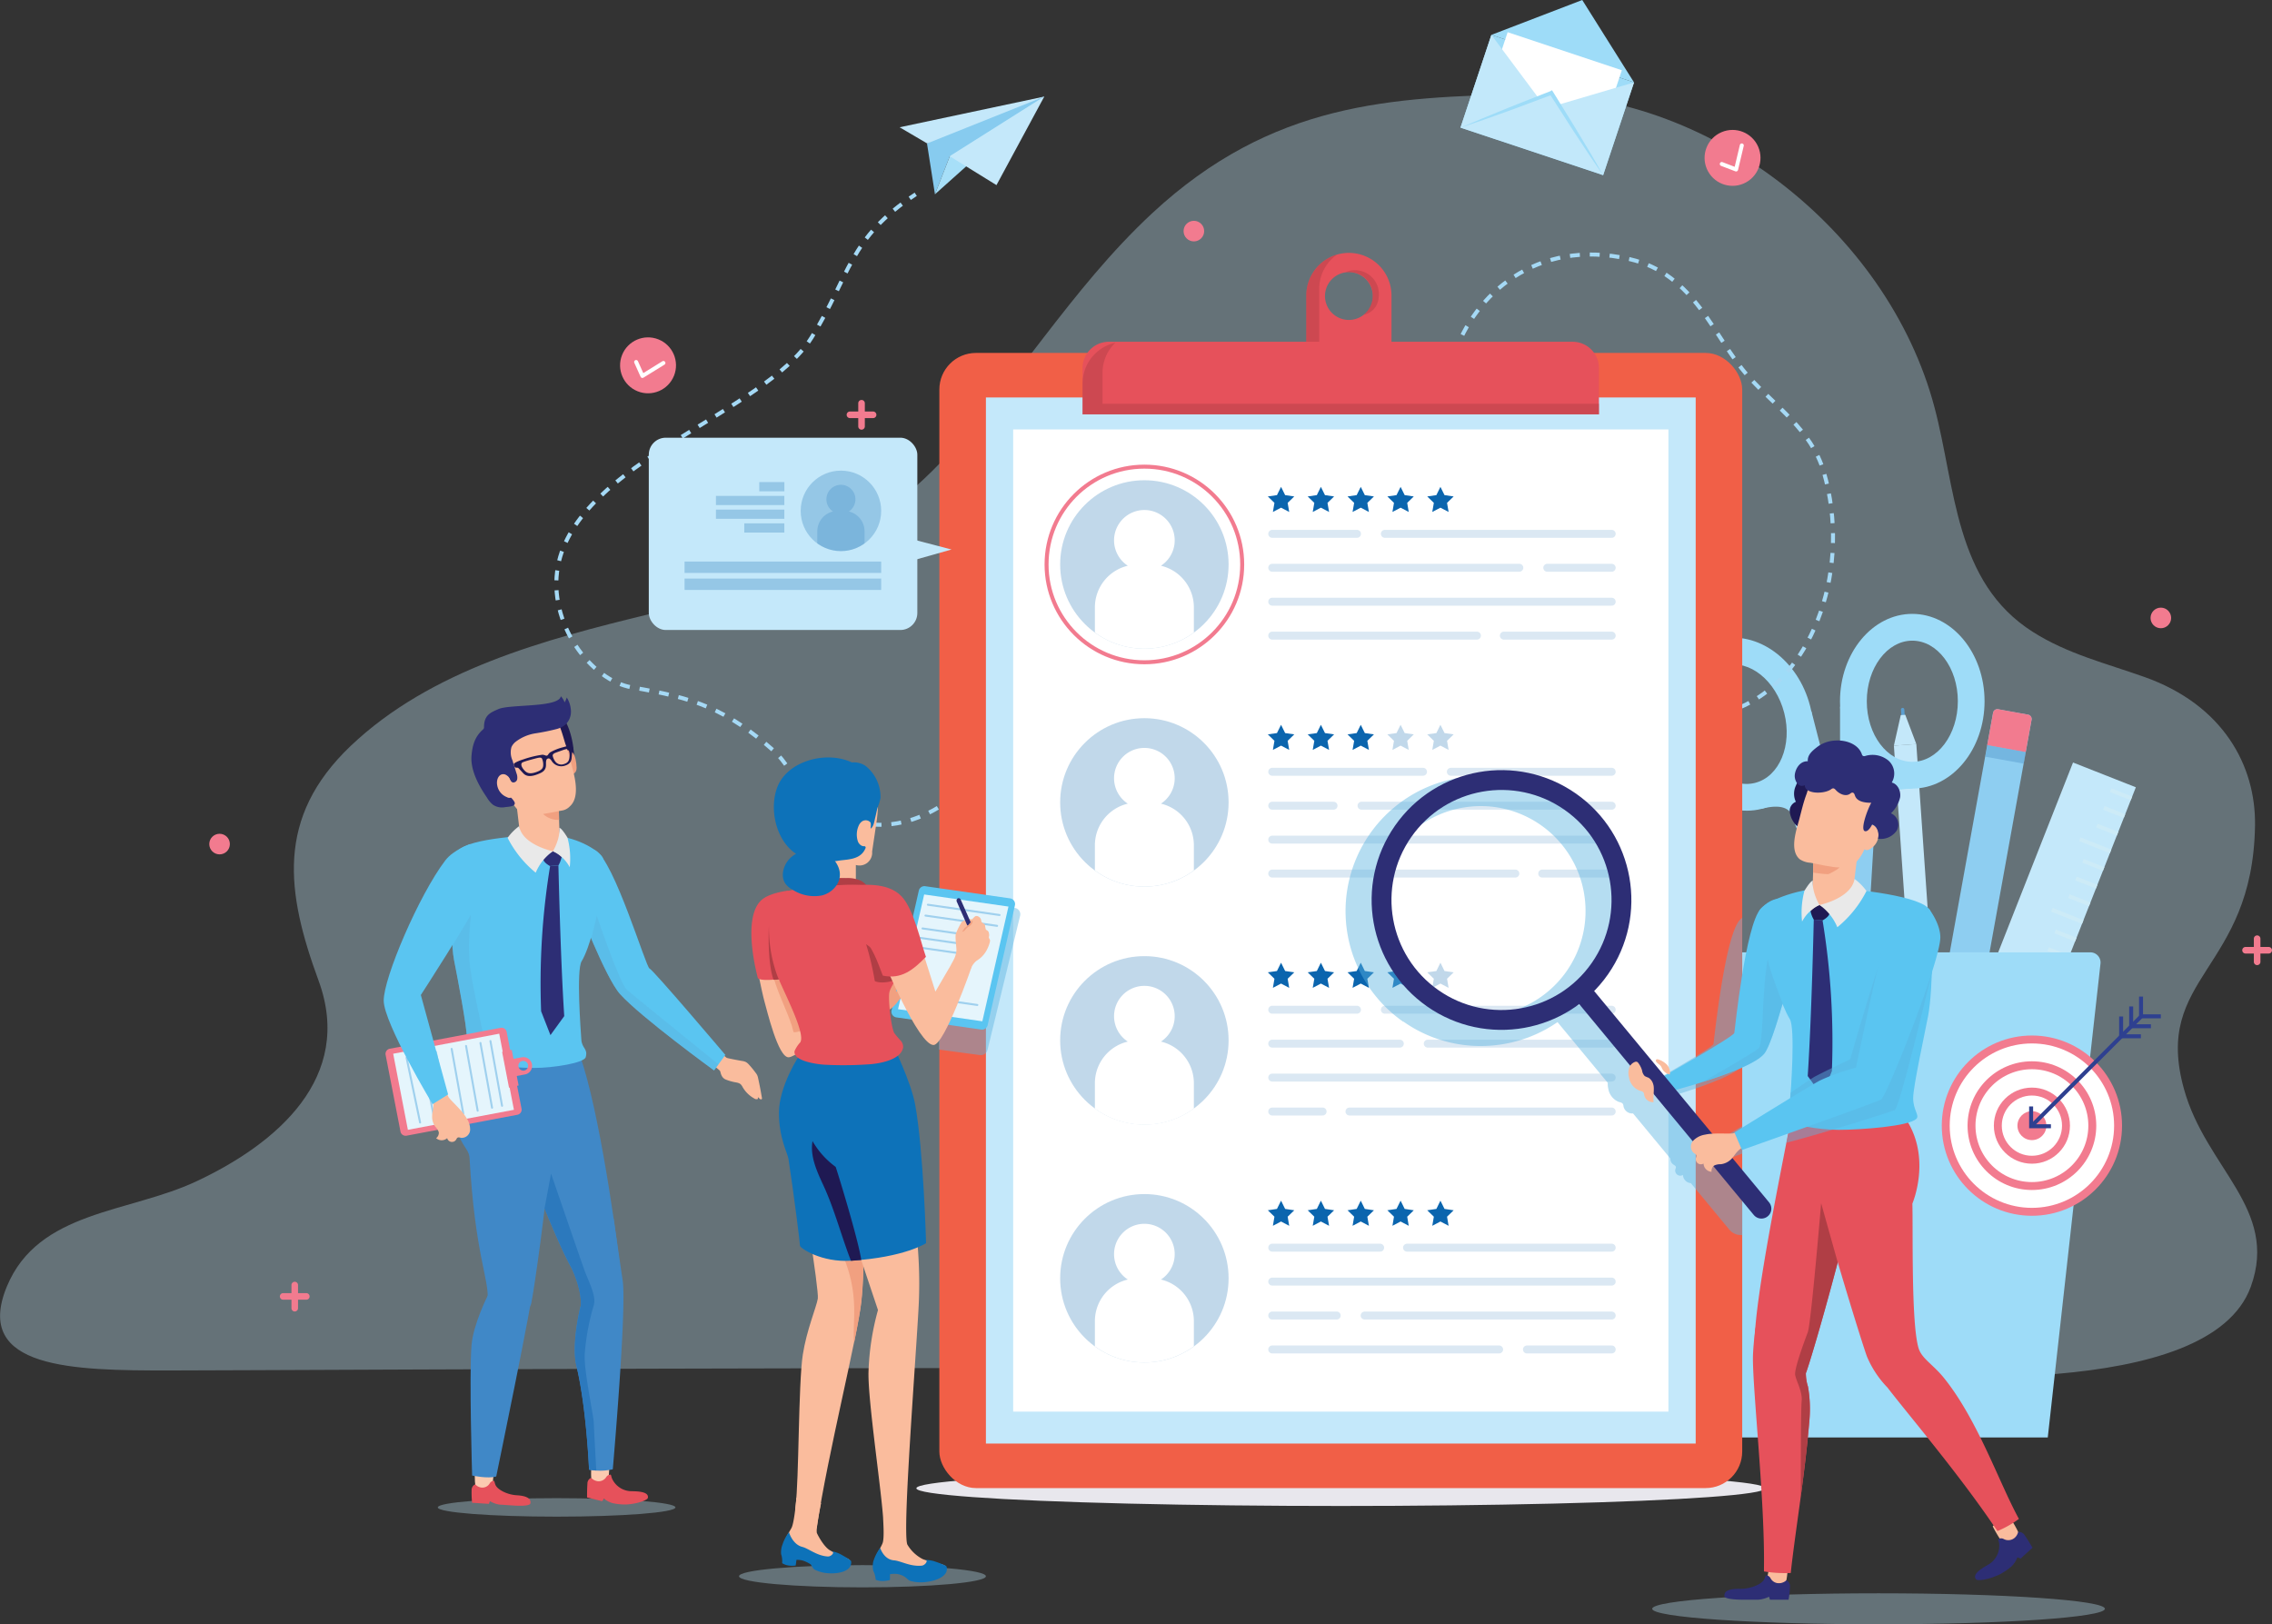
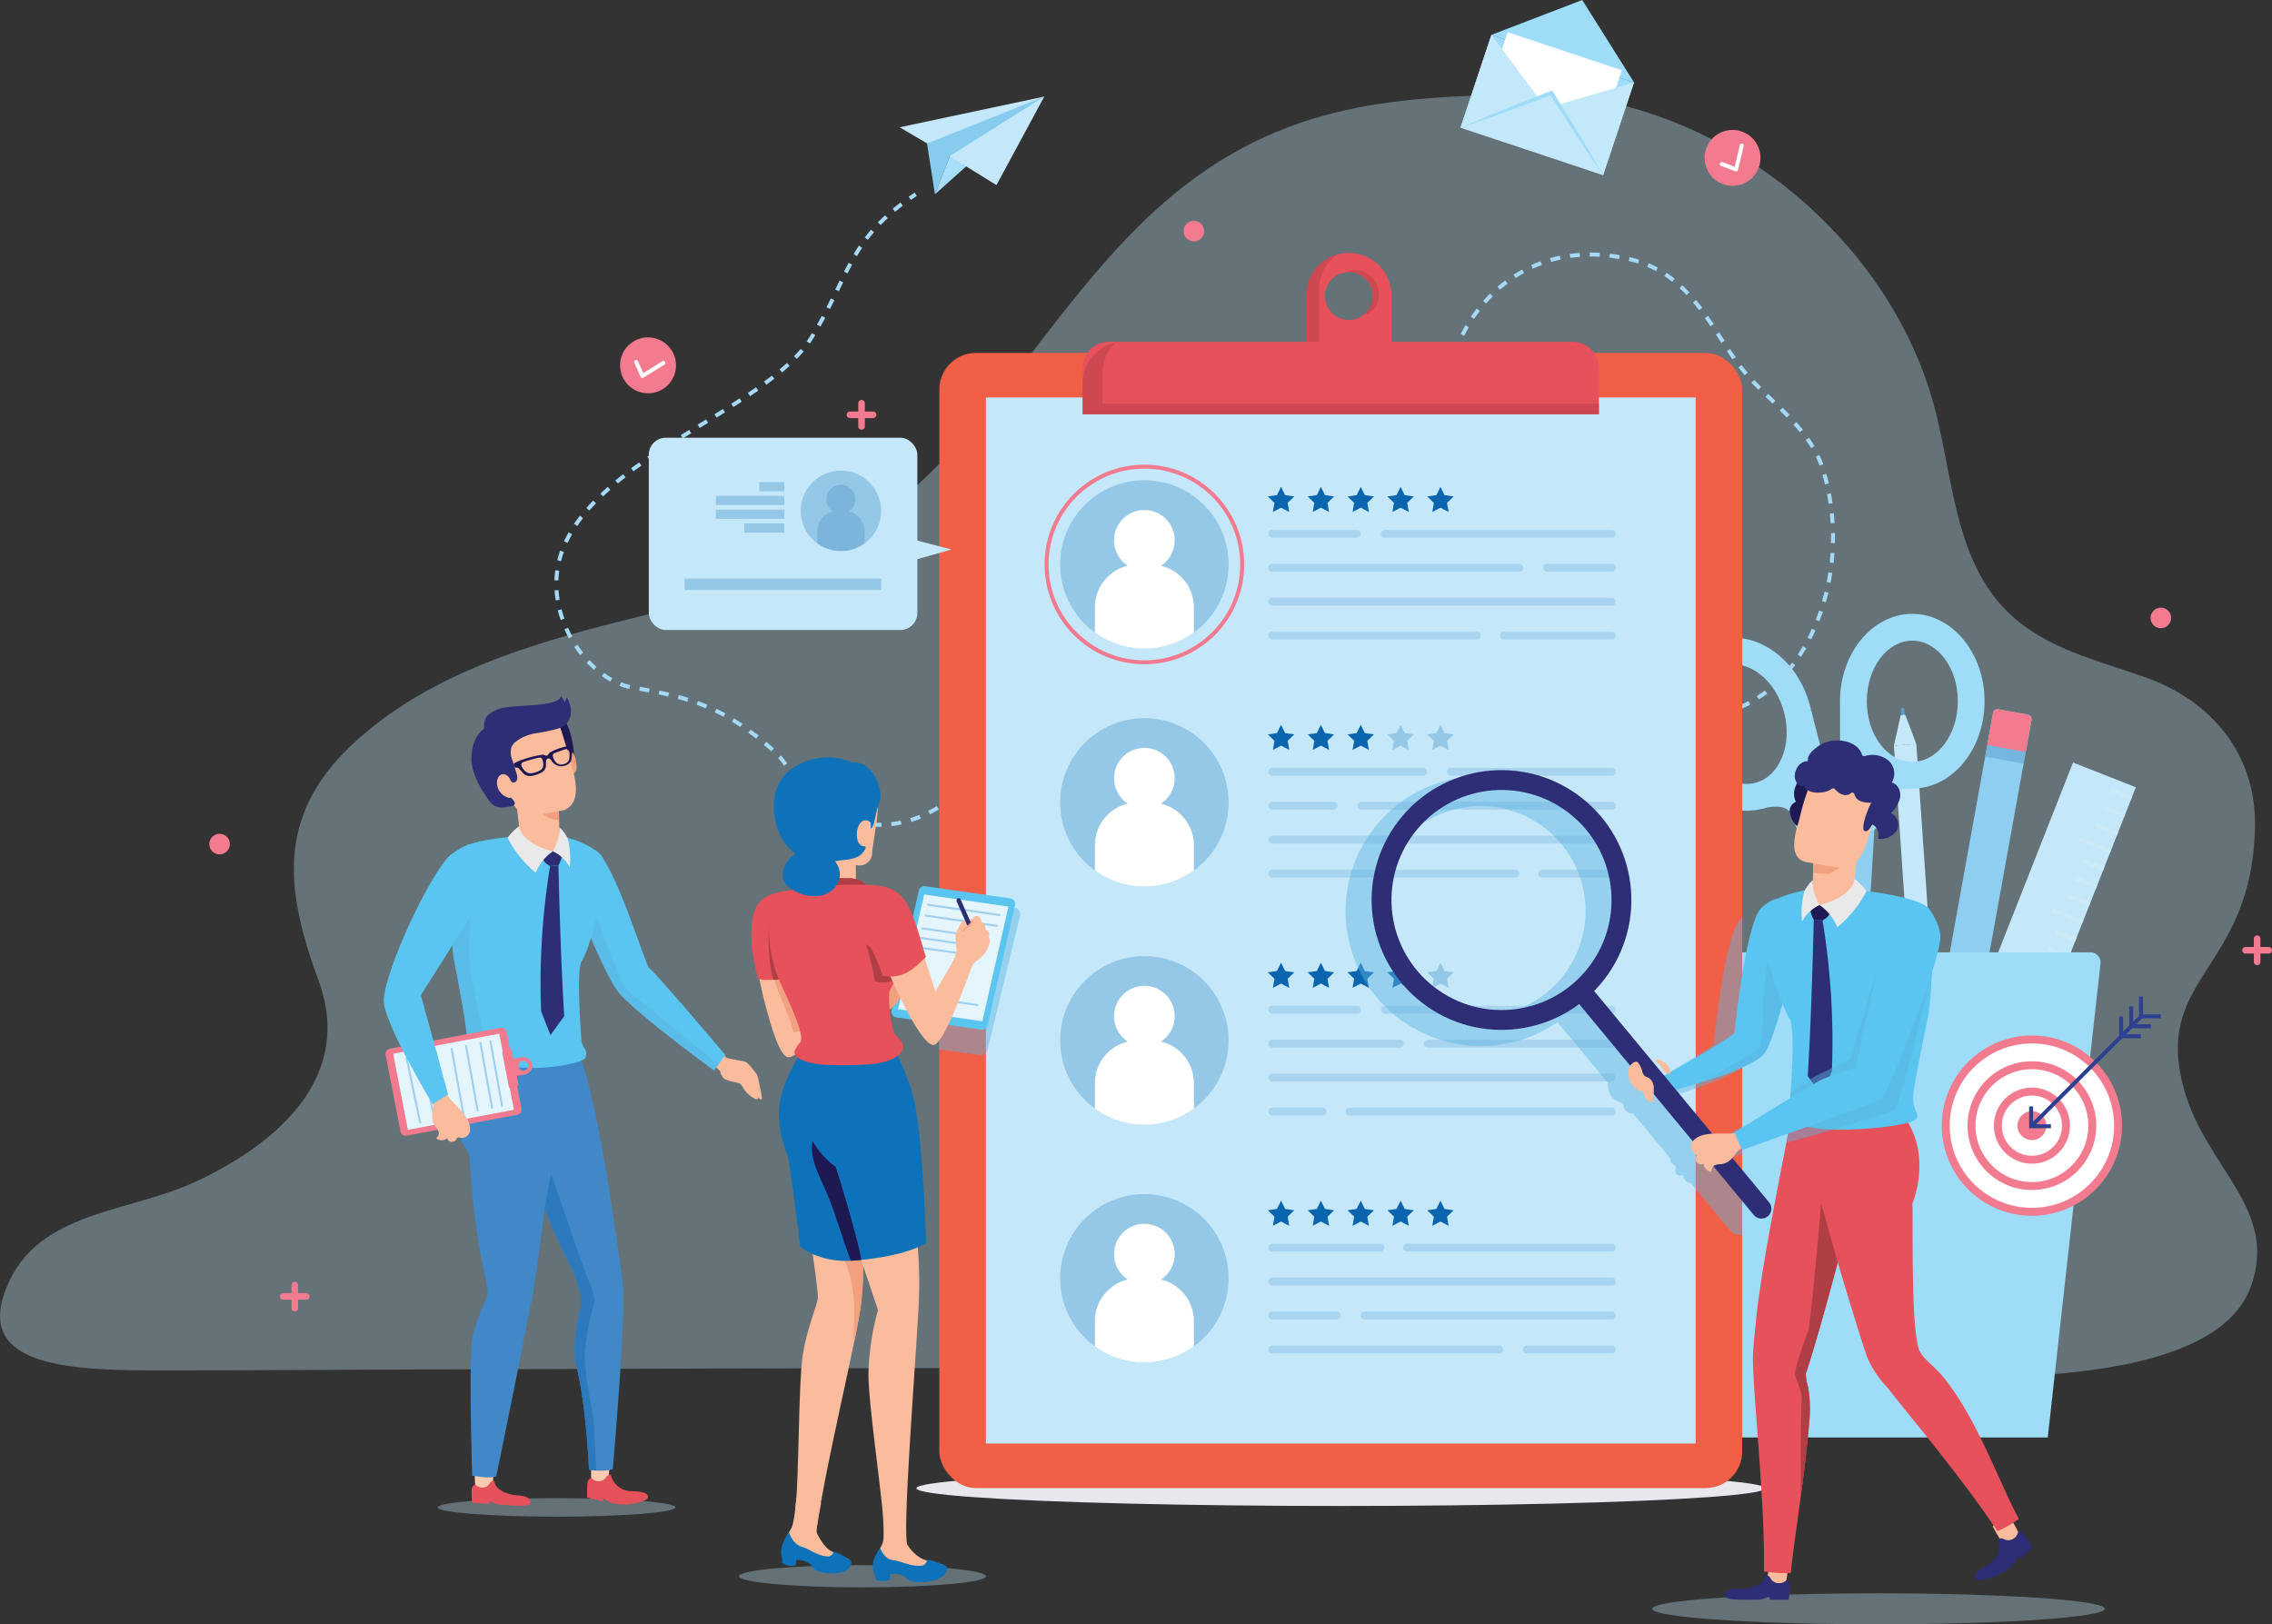
<svg xmlns="http://www.w3.org/2000/svg" viewBox="0 0 604.6 432.25">
  <rect x="0" y="0" width="604.6" height="432.25" fill="#333333" stroke="none" />
  <defs>
    <style>.cls-1{isolation:isolate;}.cls-2,.cls-27{opacity:0.35;}.cls-3{fill:#c4e8fa;}.cls-4{fill:#5a9ed0;}.cls-10,.cls-13,.cls-22,.cls-25,.cls-37,.cls-40,.cls-41,.cls-45,.cls-47,.cls-48,.cls-5,.cls-9{fill:none;}.cls-10,.cls-5,.cls-9{stroke:#a5d9f5;}.cls-10,.cls-13,.cls-22,.cls-40,.cls-48,.cls-5,.cls-9{stroke-miterlimit:10;}.cls-10,.cls-13,.cls-22,.cls-45,.cls-48,.cls-5,.cls-9{stroke-width:1.06px;}.cls-5{stroke-dasharray:2.64;}.cls-6{fill:#8ecef1;}.cls-7{fill:#9edcf8;}.cls-8{fill:#c1e8fa;}.cls-10{stroke-dasharray:2.64 2.64;}.cls-11{fill:#f27b8f;}.cls-12{opacity:0.5;}.cls-13{stroke:#cdebf7;}.cls-14{fill:#e8e7ed;}.cls-15{fill:#e6515b;}.cls-16,.cls-20,.cls-26{opacity:0.45;}.cls-17,.cls-20{fill:#b03e45;}.cls-18{fill:#f15f47;}.cls-19,.cls-46{fill:#fff;}.cls-21,.cls-23,.cls-44{fill:#0b65ae;}.cls-21{opacity:0.25;}.cls-22,.cls-46,.cls-47{stroke:#f27b8f;}.cls-24{opacity:0.15;}.cls-25{stroke:#0b65ae;}.cls-25,.cls-37,.cls-41,.cls-45,.cls-46,.cls-47{stroke-linecap:round;stroke-linejoin:round;}.cls-25,.cls-46,.cls-47{stroke-width:2.11px;}.cls-26{fill:#5bb4e1;mix-blend-mode:multiply;}.cls-27{fill:#c0e7f8;}.cls-28{fill:#fabc9d;}.cls-29{fill:#1f1953;}.cls-30{fill:#f1a080;}.cls-31{fill:#fbcbb0;}.cls-32{fill:#4088c7;}.cls-33{fill:#5ac5f1;}.cls-34{fill:#2d2e75;}.cls-35{fill:#e9e9e9;}.cls-36{fill:#e5f5fc;}.cls-37{stroke:#9fd0ee;stroke-width:0.53px;}.cls-38{fill:#2c79bd;}.cls-39{fill:#0d72b9;}.cls-40,.cls-41{stroke:#2d2e75;stroke-width:5.28px;}.cls-42{fill:#87cbef;}.cls-43{fill:#a7dff8;}.cls-44{opacity:0.19;}.cls-45{stroke:#fff;}.cls-48{stroke:#2e4090;}.cls-49{fill:#c2e8fa;}</style>
  </defs>
  <title>fea-img-2</title>
  <g class="cls-1">
    <g id="Layer_2" data-name="Layer 2">
      <g id="Layer_1-2" data-name="Layer 1">
        <g class="cls-2">
          <path class="cls-3" d="M581.18,289.83c-8.41-30.15,18.31-31.32,18.9-70.17.24-15.89-8.47-32.07-29.41-39.5-10.29-3.65-20.55-6.16-29.71-12-20.87-13.22-20.49-38.37-26.19-59.82-12.51-47.1-60.63-84.51-109.34-83.3-35.12.88-66.87,2-98.88,31.76-21.91,20.4-36.14,45.49-56.48,66.52-21.54,22.27-47.78,32.95-77.25,40.1-27.87,6.77-58.19,14.82-79.52,35.1-20,19.07-17.13,39-8.53,62.42,9.48,25.81-11.07,43.38-32.51,53.43-18,8.46-42.06,7.73-50.44,28-9.08,22,17.9,22.33,43,22.33s349.93-1.93,440.72.76c24.44.72,102.4,7.38,113.43-23.08C606.45,321.67,587,310.88,581.18,289.83Z" />
        </g>
        <path class="cls-4" d="M506.45,191.6a.45.45,0,0,1-.42-.42l-.16-2.26a.45.45,0,1,1,.89-.06l.16,2.26a.45.45,0,0,1-.42.48Z" />
        <polygon class="cls-3" points="516.59 294.23 510.62 294.65 503.98 198.42 506.97 198.21 509.95 198 516.59 294.23" />
        <polygon class="cls-3" points="507.01 190.22 505.81 190.3 503.98 198.42 509.95 198 507.01 190.22" />
        <path class="cls-5" d="M269.21,190.86c-4.75,13.51-18.86,28.63-35,28.63-18.29,0-22.75-14.82-28.08-19.51-13.12-11.53-21.32-14.22-38-17.06-10.86-1.85-22.47-17.09-19.66-32.22C153.63,123.11,203.38,110,216,89.77c10.26-16.45,9.72-26.27,27.68-38.07" />
        <polyline class="cls-6" points="487.44 213.44 507.57 292.36 503.74 293.33 478.84 215.63" />
        <path class="cls-7" d="M468.81,215.24c-10.28,2.62-21.22-5.35-24.38-17.77s2.62-24.65,12.9-27.27,21.22,5.35,24.38,17.77S479.09,212.62,468.81,215.24Zm-9.73-38.14c-6.47,1.65-9.95,10-7.75,18.61s9.25,14.27,15.72,12.62,9.95-10,7.75-18.61S465.56,175.45,459.09,177.1Z" />
        <path class="cls-8" d="M479.4,193.3l6.12,24a2.26,2.26,0,0,1-1.63,2.74h0a2.26,2.26,0,0,1-2.74-1.63l-.69-2.71s-3.21-6.85-12.1-4c0,0,10.6-1.32,11-1.3S479.06,192,479.4,193.3Z" />
        <path class="cls-7" d="M484.77,223.5a5.82,5.82,0,0,1-7.08-4.2,9.36,9.36,0,0,0-1.1-2.93c-1.15-1.63-3.5-2.25-7.79-1.15l-1.09-6.07c2.26-.72,3.88-1.81,5.7-1.68l2.46-.3c0-1.86,0-4.31-.07-6.19s2.56-4.24,2.56-5.67c0-2.57-2.65-5.17.54-5.6l3.14-.42L489,216.42A5.82,5.82,0,0,1,484.77,223.5Z" />
        <polyline class="cls-6" points="490.4 212.72 490.46 294.17 494.41 294.17 499.28 212.72" />
        <path class="cls-7" d="M489.64,186.62c0-12.82,8.61-23.25,19.22-23.26s19.24,10.41,19.25,23.23-8.61,23.25-19.22,23.26S489.65,199.44,489.64,186.62Zm7.13,0c0,8.89,5.44,16.11,12.12,16.11S521,195.49,521,186.6s-5.44-16.11-12.12-16.11S496.76,177.73,496.77,186.62Z" />
        <path class="cls-8" d="M493.21,191.22c0,1.35,0,24.77,0,24.77a2.26,2.26,0,0,0,2.26,2.25h0a2.26,2.26,0,0,0,2.25-2.26v-2.8s1.41-7.44,10.72-6.9c0,0-10.59,1.34-10.94,1.46S493.2,189.87,493.21,191.22Z" />
        <path class="cls-7" d="M495.48,221.81A5.82,5.82,0,0,0,501.3,216a9.37,9.37,0,0,1,.34-3.11c.71-1.87,2.83-3,7.26-3l-.45-6.15c-2.37-.14-4.21-.79-5.94-.22l-2.45.32c-.45-1.8-1-4.19-1.46-6s-3.53-3.47-3.88-4.86c-.63-2.49,1.28-5.67-1.92-5.29l-3.15.37v28A5.82,5.82,0,0,0,495.48,221.81Z" />
        <path class="cls-9" d="M386.08,97.77q.14-.64.3-1.28" />
        <path class="cls-10" d="M387.13,94c5.06-15,21.35-30.83,46.45-25.06,17.53,4,22.19,20.54,31.6,31.15,7,7.86,16.88,14.32,20.13,25.43,7.49,25.63-2.71,53.38-20.95,62.1-10.44,5-36.84,2.54-49.36-2.23" />
        <path class="cls-9" d="M413.79,184.86q-.63-.27-1.2-.55" />
        <path class="cls-6" d="M523.61,188.71h8.07a1.17,1.17,0,0,1,1.17,1.17v89.68a0,0,0,0,1,0,0H522.44a0,0,0,0,1,0,0V189.88a1.17,1.17,0,0,1,1.17-1.17Z" transform="translate(50.01 -90.04) rotate(10.24)" />
        <path class="cls-11" d="M530.8,189.35h8.07a1.17,1.17,0,0,1,1.17,1.17v8.76a0,0,0,0,1,0,0H529.63a0,0,0,0,1,0,0v-8.76A1.17,1.17,0,0,1,530.8,189.35Z" transform="translate(43.05 -91.96) rotate(10.24)" />
        <g class="cls-12">
          <rect class="cls-4" x="532.12" y="195.54" width="3.12" height="10.41" transform="translate(241.28 690.25) rotate(-79.76)" />
        </g>
        <rect class="cls-3" x="533.19" y="202.84" width="17.97" height="97.21" transform="translate(129.97 -181.3) rotate(21.51)" />
        <line class="cls-13" x1="561.69" y1="210.29" x2="567.2" y2="212.46" />
        <line class="cls-13" x1="559.84" y1="214.99" x2="565.35" y2="217.16" />
        <line class="cls-13" x1="557.99" y1="219.69" x2="563.5" y2="221.86" />
        <line class="cls-13" x1="553.44" y1="223.32" x2="561.65" y2="226.56" />
        <line class="cls-13" x1="554.29" y1="229.08" x2="559.8" y2="231.25" />
        <line class="cls-13" x1="552.43" y1="233.78" x2="557.94" y2="235.95" />
        <line class="cls-13" x1="550.58" y1="238.48" x2="556.09" y2="240.65" />
        <line class="cls-13" x1="546.04" y1="242.11" x2="554.24" y2="245.35" />
        <line class="cls-13" x1="546.88" y1="247.87" x2="552.39" y2="250.04" />
        <line class="cls-13" x1="545.03" y1="252.57" x2="550.54" y2="254.74" />
        <line class="cls-13" x1="543.18" y1="257.27" x2="548.69" y2="259.44" />
        <line class="cls-13" x1="538.63" y1="260.9" x2="546.83" y2="264.14" />
        <line class="cls-13" x1="539.47" y1="266.66" x2="544.98" y2="268.84" />
        <line class="cls-13" x1="537.62" y1="271.36" x2="543.13" y2="273.53" />
        <line class="cls-13" x1="535.77" y1="276.06" x2="541.28" y2="278.23" />
        <line class="cls-13" x1="531.22" y1="279.69" x2="539.43" y2="282.93" />
        <line class="cls-13" x1="532.07" y1="285.45" x2="537.58" y2="287.63" />
        <line class="cls-13" x1="530.21" y1="290.15" x2="535.72" y2="292.32" />
        <line class="cls-13" x1="528.36" y1="294.85" x2="533.87" y2="297.02" />
        <path class="cls-7" d="M544.93,382.53H461.58l-14-126.1a2.71,2.71,0,0,1,2.69-3h106a2.71,2.71,0,0,1,2.69,3Z" />
        <ellipse class="cls-14" cx="356.8" cy="396.05" rx="112.95" ry="4.71" />
        <path class="cls-15" d="M358.95,67.3a11.33,11.33,0,0,0-11.33,11.33V93.16h22.67s0-11.54,0-14.53A11.34,11.34,0,0,0,358.95,67.3Zm0,17.84a6.36,6.36,0,1,1,6.36-6.36A6.36,6.36,0,0,1,358.95,85.14Z" />
        <g class="cls-16">
          <path class="cls-17" d="M365.31,78.78A6.22,6.22,0,0,0,358,72.52a4.66,4.66,0,0,1,2.58-.62,6.36,6.36,0,0,1,6.36,6.36c0,3.18-1.63,4.91-4.08,5.54A7,7,0,0,0,365.31,78.78ZM351.07,91.71V77.18a11.06,11.06,0,0,1,4.77-9.44,11.33,11.33,0,0,0-8.23,10.89V93.16h22.67V91.71Z" />
        </g>
        <rect class="cls-18" x="249.97" y="93.92" width="213.65" height="302.08" rx="9.74" ry="9.74" />
        <rect class="cls-3" x="262.36" y="105.77" width="188.88" height="278.38" />
-         <rect class="cls-19" x="269.62" y="114.28" width="174.36" height="261.37" />
        <path class="cls-15" d="M295.1,90.95H418.49a7,7,0,0,1,7,7v12.31a0,0,0,0,1,0,0H288.08a0,0,0,0,1,0,0V98A7,7,0,0,1,295.1,90.95Z" />
        <path class="cls-20" d="M293.39,107.44V99.21a11.07,11.07,0,0,1,3.42-8,11.11,11.11,0,0,0-8.73,10.85v8.22H425.51v-2.84Z" />
        <circle class="cls-21" cx="304.53" cy="150.21" r="22.41" />
        <circle class="cls-22" cx="304.53" cy="150.21" r="26.03" />
        <path class="cls-19" d="M308.94,150.55a8.07,8.07,0,1,0-8.82,0,11.38,11.38,0,0,0-8.76,11.06v6.71a22.29,22.29,0,0,0,26.34,0v-6.71A11.38,11.38,0,0,0,308.94,150.55Z" />
        <polygon class="cls-23" points="340.9 129.56 341.99 131.76 344.42 132.11 342.66 133.82 343.07 136.24 340.9 135.1 338.73 136.24 339.14 133.82 337.38 132.11 339.81 131.76 340.9 129.56" />
        <polygon class="cls-23" points="351.5 129.56 352.59 131.76 355.02 132.11 353.26 133.82 353.68 136.24 351.5 135.1 349.33 136.24 349.75 133.82 347.99 132.11 350.42 131.76 351.5 129.56" />
        <polygon class="cls-23" points="362.11 129.56 363.19 131.76 365.62 132.11 363.86 133.82 364.28 136.24 362.11 135.1 359.93 136.24 360.35 133.82 358.59 132.11 361.02 131.76 362.11 129.56" />
        <polygon class="cls-23" points="372.71 129.56 373.8 131.76 376.22 132.11 374.47 133.82 374.88 136.24 372.71 135.1 370.54 136.24 370.95 133.82 369.19 132.11 371.62 131.76 372.71 129.56" />
        <polygon class="cls-23" points="383.31 129.56 384.4 131.76 386.83 132.11 385.07 133.82 385.49 136.24 383.31 135.1 381.14 136.24 381.56 133.82 379.8 132.11 382.23 131.76 383.31 129.56" />
        <g class="cls-24">
          <line class="cls-25" x1="338.55" y1="142.06" x2="361.11" y2="142.06" />
          <line class="cls-25" x1="411.74" y1="151.09" x2="428.89" y2="151.09" />
          <line class="cls-25" x1="338.55" y1="151.09" x2="404.31" y2="151.09" />
          <line class="cls-25" x1="338.55" y1="160.12" x2="428.89" y2="160.12" />
          <line class="cls-25" x1="400.18" y1="169.15" x2="428.89" y2="169.15" />
          <line class="cls-25" x1="338.55" y1="169.15" x2="393.03" y2="169.15" />
          <line class="cls-25" x1="368.52" y1="142.06" x2="428.89" y2="142.06" />
        </g>
        <circle class="cls-21" cx="304.53" cy="213.53" r="22.41" />
        <path class="cls-19" d="M308.94,213.86a8.07,8.07,0,1,0-8.82,0,11.38,11.38,0,0,0-8.76,11.06v6.71a22.3,22.3,0,0,0,26.34,0v-6.71A11.38,11.38,0,0,0,308.94,213.86Z" />
        <polygon class="cls-23" points="340.9 192.88 341.99 195.08 344.42 195.43 342.66 197.14 343.07 199.56 340.9 198.42 338.73 199.56 339.14 197.14 337.38 195.43 339.81 195.08 340.9 192.88" />
        <polygon class="cls-23" points="351.5 192.88 352.59 195.08 355.02 195.43 353.26 197.14 353.68 199.56 351.5 198.42 349.33 199.56 349.75 197.14 347.99 195.43 350.42 195.08 351.5 192.88" />
        <polygon class="cls-23" points="362.11 192.88 363.19 195.08 365.62 195.43 363.86 197.14 364.28 199.56 362.11 198.42 359.93 199.56 360.35 197.14 358.59 195.43 361.02 195.08 362.11 192.88" />
        <polygon class="cls-21" points="372.71 192.88 373.8 195.08 376.22 195.43 374.47 197.14 374.88 199.56 372.71 198.42 370.54 199.56 370.95 197.14 369.19 195.43 371.62 195.08 372.71 192.88" />
        <polygon class="cls-21" points="383.31 192.88 384.4 195.08 386.83 195.43 385.07 197.14 385.49 199.56 383.31 198.42 381.14 199.56 381.56 197.14 379.8 195.43 382.23 195.08 383.31 192.88" />
        <g class="cls-24">
          <line class="cls-25" x1="338.55" y1="205.38" x2="378.68" y2="205.38" />
          <line class="cls-25" x1="362.31" y1="214.41" x2="428.89" y2="214.41" />
          <line class="cls-25" x1="338.55" y1="214.41" x2="354.87" y2="214.41" />
          <line class="cls-25" x1="338.55" y1="223.44" x2="428.89" y2="223.44" />
          <line class="cls-25" x1="410.39" y1="232.47" x2="428.89" y2="232.47" />
          <line class="cls-25" x1="338.55" y1="232.47" x2="403.25" y2="232.47" />
          <line class="cls-25" x1="386.08" y1="205.38" x2="428.89" y2="205.38" />
        </g>
        <circle class="cls-21" cx="304.53" cy="276.85" r="22.41" />
        <path class="cls-19" d="M308.94,277.18a8.07,8.07,0,1,0-8.82,0,11.38,11.38,0,0,0-8.76,11.06V295a22.29,22.29,0,0,0,26.34,0v-6.71A11.38,11.38,0,0,0,308.94,277.18Z" />
        <polygon class="cls-23" points="340.9 256.19 341.99 258.4 344.42 258.75 342.66 260.46 343.07 262.88 340.9 261.74 338.73 262.88 339.14 260.46 337.38 258.75 339.81 258.4 340.9 256.19" />
        <polygon class="cls-23" points="351.5 256.19 352.59 258.4 355.02 258.75 353.26 260.46 353.68 262.88 351.5 261.74 349.33 262.88 349.75 260.46 347.99 258.75 350.42 258.4 351.5 256.19" />
        <polygon class="cls-23" points="362.11 256.19 363.19 258.4 365.62 258.75 363.86 260.46 364.28 262.88 362.11 261.74 359.93 262.88 360.35 260.46 358.59 258.75 361.02 258.4 362.11 256.19" />
        <polygon class="cls-23" points="372.71 256.19 373.8 258.4 376.22 258.75 374.47 260.46 374.88 262.88 372.71 261.74 370.54 262.88 370.95 260.46 369.19 258.75 371.62 258.4 372.71 256.19" />
        <polygon class="cls-21" points="383.31 256.19 384.4 258.4 386.83 258.75 385.07 260.46 385.49 262.88 383.31 261.74 381.14 262.88 381.56 260.46 379.8 258.75 382.23 258.4 383.31 256.19" />
        <g class="cls-24">
          <line class="cls-25" x1="338.55" y1="268.7" x2="361.11" y2="268.7" />
          <line class="cls-25" x1="379.94" y1="277.73" x2="428.89" y2="277.73" />
          <line class="cls-25" x1="338.55" y1="277.73" x2="372.51" y2="277.73" />
          <line class="cls-25" x1="338.55" y1="286.76" x2="428.89" y2="286.76" />
          <line class="cls-25" x1="359.1" y1="295.79" x2="428.89" y2="295.79" />
          <line class="cls-25" x1="338.55" y1="295.79" x2="351.96" y2="295.79" />
          <line class="cls-25" x1="368.52" y1="268.7" x2="428.89" y2="268.7" />
        </g>
        <circle class="cls-21" cx="304.53" cy="340.17" r="22.41" />
        <path class="cls-19" d="M308.94,340.5a8.07,8.07,0,1,0-8.82,0,11.38,11.38,0,0,0-8.76,11.06v6.71a22.29,22.29,0,0,0,26.34,0v-6.71A11.38,11.38,0,0,0,308.94,340.5Z" />
        <polygon class="cls-23" points="340.9 319.51 341.99 321.71 344.42 322.07 342.66 323.78 343.07 326.2 340.9 325.06 338.73 326.2 339.14 323.78 337.38 322.07 339.81 321.71 340.9 319.51" />
        <polygon class="cls-23" points="351.5 319.51 352.59 321.71 355.02 322.07 353.26 323.78 353.68 326.2 351.5 325.06 349.33 326.2 349.75 323.78 347.99 322.07 350.42 321.71 351.5 319.51" />
        <polygon class="cls-23" points="362.11 319.51 363.19 321.71 365.62 322.07 363.86 323.78 364.28 326.2 362.11 325.06 359.93 326.2 360.35 323.78 358.59 322.07 361.02 321.71 362.11 319.51" />
        <polygon class="cls-23" points="372.71 319.51 373.8 321.71 376.22 322.07 374.47 323.78 374.88 326.2 372.71 325.06 370.54 326.2 370.95 323.78 369.19 322.07 371.62 321.71 372.71 319.51" />
        <polygon class="cls-23" points="383.31 319.51 384.4 321.71 386.83 322.07 385.07 323.78 385.49 326.2 383.31 325.06 381.14 326.2 381.56 323.78 379.8 322.07 382.23 321.71 383.31 319.51" />
        <g class="cls-24">
          <line class="cls-25" x1="428.89" y1="359.11" x2="406.33" y2="359.11" />
          <line class="cls-25" x1="355.71" y1="350.08" x2="338.55" y2="350.08" />
          <line class="cls-25" x1="428.89" y1="350.08" x2="363.14" y2="350.08" />
          <line class="cls-25" x1="428.89" y1="341.05" x2="338.55" y2="341.05" />
          <line class="cls-25" x1="367.27" y1="332.02" x2="338.55" y2="332.02" />
          <line class="cls-25" x1="428.89" y1="332.02" x2="374.42" y2="332.02" />
          <line class="cls-25" x1="398.93" y1="359.11" x2="338.55" y2="359.11" />
        </g>
        <path class="cls-26" d="M373.49,271.88A35.64,35.64,0,0,0,394,278.36a36.34,36.34,0,0,0,6.35-.56A35.76,35.76,0,0,0,414.47,272l13.37,16.15a5.44,5.44,0,0,0,.15,1.62,4.54,4.54,0,0,0,2.81,3.47c.39.11.85.18,1.06.53a1.86,1.86,0,0,1,.17.67,2.38,2.38,0,0,0,2.54,1.86h0l9.93,12a1.87,1.87,0,0,0,.76,1.57c.29.2.68.36.71.71a1.33,1.33,0,0,1-.12.51,1.36,1.36,0,0,0,2,1.58,2.29,2.29,0,0,0,2.11,2.19l10.22,12.35a4,4,0,0,0,3.08,1.45c.13,0,.25,0,.38,0V318.8l-7.28-8.8.23-.3a7,7,0,0,1,1.29-1.16l.19.45,5.57-2v-7.36l-7.55,4.67,0,.11-.29.08a30.64,30.64,0,0,1-4,.07l-10-12c1.85-.52,4.3-1.23,6.91-2.07l.16-.05,1-.33.37-.12.82-.28.42-.14.77-.27.46-.16.74-.27.45-.17.75-.28.42-.16.77-.31.37-.15,1-.42.1,0,1.06-.47.27-.13.72-.34.35-.17.59-.3.36-.19.51-.29.34-.2L462,285l.3-.2.41-.29.25-.18.38-.32.18-.15.06-.06V244.25c-.2.19-.4.36-.6.57-4,4.31-6.85,32-7,33-.08.77-11.48,7.37-17.17,10.61a3.2,3.2,0,0,0-.8-2.12,5.55,5.55,0,0,0-2.24-1.39,1,1,0,0,0-.36-.07l-15-18.13a36.31,36.31,0,0,0,3-3.69,35.91,35.91,0,1,0-50,8.87Zm-2.33-45.43a27.74,27.74,0,0,1,18-11.5,28.29,28.29,0,0,1,4.94-.44,27.93,27.93,0,1,1-23,11.94Z" />
        <ellipse class="cls-27" cx="148.12" cy="401.14" rx="31.62" ry="2.46" />
        <path class="cls-28" d="M189.3,277.22s3.5,4.06,4.14,4.3c.4.15,3.07.65,4,.81a3.47,3.47,0,0,1,1,.27,3.08,3.08,0,0,1,.8.64,25.3,25.3,0,0,1,1.82,2.21,3.91,3.91,0,0,1,.42.63,3.85,3.85,0,0,1,.27.88q.57,2.58,1,5.19a.47.47,0,0,1,0,.27c-.1.2-.4.15-.57,0s-.29-.35-.5-.42v.44a1,1,0,0,1-1-.14,8,8,0,0,1-3.05-3,3.34,3.34,0,0,0-.48-.71c-.54-.53-1.38-.52-2.11-.71a11.94,11.94,0,0,1-2-.64c-1.14-.52-1.28-1.89-1.38-2.14a1.05,1.05,0,0,0-.29-.35c-.74-.67-3.71-2.91-3.71-2.91" />
        <path class="cls-29" d="M148.31,189.92c1.65.48,2.52,2.6,3.08,4.06a22.66,22.66,0,0,1,1.23,5.48,7.52,7.52,0,0,1-.27,3.86,8.1,8.1,0,0,1-1.08,1.68,3.53,3.53,0,0,1-.78.82,1.2,1.2,0,0,1-1.07.18c-.51-.2-.72-.8-.87-1.33a35.13,35.13,0,0,0-3.94-10" />
        <path class="cls-30" d="M150.14,200.89c0-1.1,1.19-1.82,2.2-.68.83.94,1.05,2.74,1.1,4.06.06,1.59-1.17,1.9-2.19,2.12" />
        <path class="cls-31" d="M162.13,389a36.61,36.61,0,0,1-.21,4.58c-.24,1.2-4.11.81-4.48.13s.09-6.27.09-6.27" />
        <path class="cls-15" d="M156.32,394.83c-.11,1.27-.1,3.66-.1,3.66l4,1,.5-.67A6.94,6.94,0,0,0,163,400a15.53,15.53,0,0,0,3.74.36c3.28-.22,5.54-1.24,5.65-1.72.47-2-3.88-1.75-4.77-1.83a5.74,5.74,0,0,1-4.75-3.34c-.36-.94-.15-1.16-.69-1a1.32,1.32,0,0,0-.85.59,2.36,2.36,0,0,1-2.51,1.07,2.83,2.83,0,0,1-1.5-.86A1.63,1.63,0,0,0,156.32,394.83Z" />
        <path class="cls-32" d="M154.56,347.45c.38-5.94-4.42-13.89-4.42-13.89s13-7.12,13.15-9.33c0,0,1.77,12.23,2.41,16.54,1.11,7.49-2.63,50.23-2.63,50.23a15.4,15.4,0,0,1-6.31.09s-.67-16.51-3.37-27.69C152.1,358.09,154.11,348.92,154.56,347.45Z" />
        <path class="cls-32" d="M153.52,278.95c4.86,10.86,10.15,45.89,11.41,58,.54,5.13-3.73,11.14-8.71,6.5-5.94-5.53-14.29-30.89-17.27-35.37s-14.15-8.58-6.52-31.29" />
        <path class="cls-31" d="M131.67,389.17s-.44,4.77-.61,6-4.06,1-4.46.38-.26-6.27-.26-6.27" />
        <path class="cls-15" d="M125.5,396.54a25.91,25.91,0,0,0,.13,3.36l4.47.3.27-.73a7,7,0,0,0,2.54.92l3.77.25c2.76.19,4.35-.06,4.45-.54.43-2-2.88-2.14-3.74-2.2-2.47-.17-5.06-1.5-5.56-2.79-.36-.94-.16-1.15-.68-1a1.28,1.28,0,0,0-.81.61,2.27,2.27,0,0,1-2.42,1.11,2.7,2.7,0,0,1-1.46-.83A1.63,1.63,0,0,0,125.5,396.54Z" />
        <path class="cls-32" d="M141.39,346.75c-.82,4.22-11.86,2.65-11.62-1.09.34-5.32-3.39-12.19-4.82-37.51-.16-2.89-3.06-3.32-4.2-11.18s3.54-16.6,3.54-16.6l17-2.43s6.53,14.72,5.18,29.41S142.36,341.78,141.39,346.75Z" />
        <path class="cls-32" d="M129.79,344.77s-3.86,7.65-4.31,13.18c-.66,8.09.16,34.71.16,34.71s4.18.91,6.41.25c0,0,9.8-47.23,10.16-52.31S129.79,344.77,129.79,344.77Z" />
        <path class="cls-33" d="M160.09,227.76c-1.92-2.2-8-5.83-16.15-5.57-5.61.18-20.89,1.1-22.6,4.86-.87,1.92-1.81,21.56-.53,28.34,1,5.09,3.42,17.71,3.42,20.76s-1.64,4.35-.87,5.23c1.71,2,13.4,2.81,18.89,2.81,4.89,0,13.2-1.3,13.62-2.87.63-2.32-1-2.24-1.17-4.67s-1.36-18.5.07-20.83c2.27-3.7,4.53-13.46,4.7-16.26S162,230,160.09,227.76Z" />
        <path class="cls-26" d="M125.11,243.65c-.58,1.21-4.54,7.57-4.54,7.57l-.16.76a31.72,31.72,0,0,0,.4,3.4c1,5.09,3.42,17.71,3.42,20.76s-1.64,4.35-.87,5.23,3,1.4,5.81,1.84a7.35,7.35,0,0,1-1.31-1.89c-.23-.89,1.27-.67,1.54-1.42s-3.39-15.47-4.29-22.55S125.69,242.44,125.11,243.65Z" />
        <path class="cls-28" d="M148.73,215.27s.05,6.78.33,7a10.71,10.71,0,0,0,1.61.91s-1,5.89-2.43,5.45S137,223.32,137,223.32s1.38-.56,1.38-1.11-1.31-11.2-1.31-11.2" />
        <path class="cls-28" d="M142,190.66c1.42.39,5.16-.39,6.2,1.16s1.94,5.29,2.32,6.32c.77,2.06,1.27,4.25,1.83,6.37.73,2.76,1.93,7.82-.77,10.13a3.6,3.6,0,0,1-2.08,1.06c-1.28.23-2.55.49-3.83.72-2,.36-4.18.77-6.15.13-2.63-.85-4.07-4.47-4.75-6.93l-3.87-14.07Z" />
        <path class="cls-34" d="M148.6,230.29s.54,24.94,1.55,40.11l-3.67,5.06L144,269.12a192.88,192.88,0,0,1,2.39-38.66Z" />
        <path class="cls-34" d="M149.45,228.1l-.09.34a7,7,0,0,1-.76,1.85h0l-2.25.17s-1.53-.8-1.73-1.66,2.51-2.27,2.51-2.27l.33.13a4.89,4.89,0,0,1,2,1.41Z" />
        <path class="cls-35" d="M138.15,219.85a14,14,0,0,0-3.07,3.1,28.84,28.84,0,0,0,7.48,9.29,13,13,0,0,1,4.57-5.71S139,224.84,138.15,219.85Z" />
        <path class="cls-35" d="M147.13,226.53a9.67,9.67,0,0,1,4.48,4.25,21.41,21.41,0,0,0-.61-7.89s-1.51-2.54-2.15-2.59C149.11,223.3,147.13,226.53,147.13,226.53Z" />
        <path class="cls-33" d="M158.44,226.3c5,2.76,13.45,31.12,14.4,31.43s20.18,23,20.18,23l-3,4.13s-19.41-14.12-25-20.3c-3.92-4.35-11.35-23.78-11.35-23.78S153.48,223.54,158.44,226.3Z" />
        <path class="cls-26" d="M166.81,263.37c-1.92-1.7-8-19.72-8-19.72l-1.47,6.17c2.43,5.69,5.55,12.37,7.65,14.7,5.57,6.18,25,20.3,25,20.3l1.19-1.61S168.73,265.07,166.81,263.37Z" />
        <path class="cls-11" d="M133.2,273.52l-29.47,5.56a1.4,1.4,0,0,0-1.09,1.75l3.95,20.39a1.4,1.4,0,0,0,1.61,1l29.47-5.56a1.4,1.4,0,0,0,1.09-1.75l-3.95-20.39A1.4,1.4,0,0,0,133.2,273.52Z" />
        <polygon class="cls-36" points="132.85 275.08 104.63 280.41 108.54 300.66 136.76 295.33 132.85 275.08" />
        <line class="cls-37" x1="133.6" y1="294.27" x2="130.51" y2="277.04" />
        <line class="cls-37" x1="130.94" y1="294.78" x2="127.85" y2="277.55" />
        <line class="cls-37" x1="127.11" y1="295.57" x2="124.02" y2="278.34" />
        <line class="cls-37" x1="123.28" y1="296.35" x2="120.19" y2="279.12" />
        <line class="cls-37" x1="119.45" y1="297.14" x2="115.99" y2="279.9" />
        <line class="cls-37" x1="115.62" y1="297.92" x2="112.16" y2="280.69" />
        <line class="cls-37" x1="111.79" y1="298.71" x2="108.19" y2="281.47" />
        <path class="cls-28" d="M117.57,288.34s1.17,2.38,1.79,3.59c.41.79,3.5,3.42,4.74,5.53a5.38,5.38,0,0,1,1,3.33,2.23,2.23,0,0,1-2.4,2c-.33-.07-.7-.23-1,0a1.28,1.28,0,0,0-.28.42,1.31,1.31,0,0,1-2.42-.33,2.21,2.21,0,0,1-2.94,0,1.76,1.76,0,0,0,.71-1.56,3.51,3.51,0,0,0-.9-1.45A4.5,4.5,0,0,1,115,297c0-.72.21-1.43.29-2.15a6.83,6.83,0,0,0-.95-4.27" />
        <path class="cls-33" d="M126.45,240.72c-.89,3.18-14.46,24.06-14.46,24.06l7.26,26.47-4.14,2.59s-12.91-21.46-13-27.51,9.45-28.27,16.38-37.35c2.21-2.89,6.63-4.35,6.63-4.35" />
        <path class="cls-34" d="M133.28,207.19c.89-.52,1.58-1.07,2.16-.22.31.45.5,1.08,1,1.24a1.05,1.05,0,0,0,1.19-.85,3.06,3.06,0,0,0-.2-1.61l-1.08-3.46a5.21,5.21,0,0,1-.25-3.47,3.81,3.81,0,0,1,1.09-1.4,11.59,11.59,0,0,1,5.31-2.27,56.61,56.61,0,0,0,5.72-1.17,6.18,6.18,0,0,0,2.18-1.1,4.7,4.7,0,0,0,1.54-3.52,7.27,7.27,0,0,0-1.12-3.75,6.26,6.26,0,0,1-.57,1.3,4.84,4.84,0,0,0-1-1.63c-.56,3.1-13.61,2.06-16.65,3.43-2.11.95-3.86,1.57-3.8,5a1.25,1.25,0,0,1-.41.54c-1.87,1.72-2.68,3.81-2.92,6.92-.29,3.8,1.93,7.92,4.1,11.05a7.08,7.08,0,0,0,1.61,1.93,4.27,4.27,0,0,0,3,.68c.94-.18,2.8-.1,2.81-1.06,0-.69-1.45-1.91-1.86-2.46" />
        <path class="cls-28" d="M136.7,210.78a1.2,1.2,0,0,1-1.79,1.36,4.13,4.13,0,0,1-2.6-3.19c-.31-1.64.58-3.29,2.08-2.86a2.22,2.22,0,0,1,1.42,2.16" />
        <path class="cls-30" d="M148.72,215.85l-4.19.77a5.83,5.83,0,0,0,4.24,1.56" />
        <path class="cls-38" d="M158,347.37c.76-2.48-1.37-6.34-2.42-9.21s-8.94-25.85-8.94-25.85l-1.74,9.27c1.64,4,3.43,8.22,5.22,12h0c.69,1.45,1.38,2.81,2.07,4.06,1.25,2.81,2.56,6.61,2.36,9.83-.45,1.47-2.46,10.64-1.18,15.94,2.7,11.18,3.37,27.69,3.37,27.69a16.16,16.16,0,0,0,1.94.23c-.23-4.08-.62-11.27-.67-12.7-.06-2-2.6-13.58-2.42-18.16A61.64,61.64,0,0,1,158,347.37Z" />
        <polygon class="cls-11" points="138.01 288.86 135.46 289.46 133.62 279.93 136.18 279.38 138.01 288.86" />
        <path class="cls-11" d="M141.56,283.21a2.32,2.32,0,0,0-2.71-1.85l-2.92.55.86,4.56,2.92-.55A2.32,2.32,0,0,0,141.56,283.21Zm-3.59.68a1.3,1.3,0,1,1,1.52,1A1.3,1.3,0,0,1,138,283.89Z" />
        <ellipse class="cls-27" cx="229.51" cy="419.46" rx="32.85" ry="2.96" />
        <path class="cls-26" d="M270,241.6l-20.16-2.71V279.3l10.93,1.47a1.83,1.83,0,0,0,2-1.31l8.7-35.78A1.72,1.72,0,0,0,270,241.6Z" />
        <path class="cls-33" d="M244.51,237l-7.26,31.89a1.53,1.53,0,0,0,1.27,1.85l22.6,3.24a1.53,1.53,0,0,0,1.7-1.17l7.26-31.89a1.53,1.53,0,0,0-1.27-1.85l-22.6-3.24A1.53,1.53,0,0,0,244.51,237Z" />
        <polygon class="cls-36" points="245.93 238.03 238.98 268.56 261.41 271.78 268.36 241.25 245.93 238.03" />
        <line class="cls-37" x1="265.99" y1="243.5" x2="246.92" y2="240.76" />
        <line class="cls-37" x1="265.34" y1="246.38" x2="246.28" y2="243.65" />
        <line class="cls-37" x1="257.41" y1="248.78" x2="245.49" y2="247.07" />
        <line class="cls-37" x1="256.56" y1="251.26" x2="244.65" y2="249.55" />
        <line class="cls-37" x1="255.71" y1="253.74" x2="243.8" y2="252.03" />
        <line class="cls-37" x1="260.08" y1="267.44" x2="248.17" y2="265.73" />
        <path class="cls-30" d="M235.82,269.27a9.88,9.88,0,0,0,3.14-2.8l2.69-3.21a2.67,2.67,0,0,0,.77-1.43c-1.5-.12-2.47,1.83-4,1.95a31.53,31.53,0,0,1,3-7.1,2.18,2.18,0,0,0,.43-1.77,11.47,11.47,0,0,0-4.18,3.05,22.3,22.3,0,0,0-2.27,2.88,31,31,0,0,0-4.05,10" />
        <path class="cls-28" d="M229.34,295l-16.13-13.61s-7.51,10.18-4.68,20c1.39,4.83,3.14,7.23,3.9,9.52.71,2.14,5.56,32.46,5.2,34.67s-3,8.42-4,14.94c-1.2,7.84-1,33.4-1.92,40.17s5.33,7.92,5.67,5.63c2.94-19.59,10.71-50.12,11.8-59.92S229.85,318.63,229.34,295Z" />
        <path class="cls-30" d="M229.39,314.26l-7,16.1a36.07,36.07,0,0,1,4.89,16.88c.12,3.11-.16,6.22-.07,9.33a3.08,3.08,0,0,0,.09.68c.94-4.61,1.64-8.4,1.92-10.87.77-6.92.77-17.92.53-32.12A3.07,3.07,0,0,0,229.39,314.26Z" />
        <path class="cls-28" d="M218.5,400s-1.5,7.11-1.1,8,1.86,3.54,3.35,4.49,5,2.19,5.3,2.62a1.07,1.07,0,0,1-.2,1.45,7.17,7.17,0,0,1-4.93,1.25c-4.69-.77-5.18-2.85-7.91-3.18-.47-.06-1.35.64-2.65,0a3.1,3.1,0,0,1-1.83-3c.19-2,1.29-3.57,2.08-5s1.33-8.08,1.33-8.08" />
        <path class="cls-39" d="M226.21,416.91c.34-.59.43-1.47.11-1.69a27.44,27.44,0,0,0-2.92-1.76c-.91-.42-2.35-.79-1.84-.51s-.43,1.3-1.28,1.25c-2.94-.18-5.11-2.13-6.78-2.55-2.42-.6-3.43-3.46-3.54-3.92a11.28,11.28,0,0,0-1.74,3.31,5.79,5.79,0,0,0-.36,2.53,5.88,5.88,0,0,1,.27,2.41,4.61,4.61,0,0,0,1.74.63,6.85,6.85,0,0,0,1.87,0l.21-1.52a6.88,6.88,0,0,1,1.5.15,8.11,8.11,0,0,1,2.28,1.07c.34.4.6,1.13,1,1.36a9.37,9.37,0,0,0,3.86,1C223.79,418.83,225.63,417.91,226.21,416.91Z" />
        <path class="cls-28" d="M251.37,416.61c-.35-.38-4.08-1-5.84-1.72a10.08,10.08,0,0,1-4.09-3.89c-.39-1-.3-5.78-.25-7.8.35-14,2.93-48,3.3-56.21.65-14.19-1.19-28.84-6.65-51.62l-20.33-15.6s-5.69,10.58-3.79,20.71c1.11,5.87,6,6.77,6.8,9.06s13.12,39.08,13.12,39.08a69.23,69.23,0,0,0-2.53,16.67c-.12,7.44,3.25,29.88,3.88,38.43.07,1.67.36,5.67-.13,6.94-.6,1.56-2.14,3.39-2.06,5.36a3,3,0,0,0,2.31,2.68c1.44.45,2.24-.39,2.74-.41,2.87-.12,3.66,1.85,8.61,1.85a7.83,7.83,0,0,0,4.91-2A1,1,0,0,0,251.37,416.61Z" />
        <path class="cls-39" d="M251.8,418.36c.27-.63.23-1.52-.12-1.69a28.3,28.3,0,0,0-3.26-1.26c-1-.27-2.54-.39-2-.21s-.26,1.36-1.14,1.44c-3.06.3-5.57-1.27-7.36-1.41-2.58-.2-3.53-2.86-3.7-3.3a11.83,11.83,0,0,0-1.82,3.56,5.58,5.58,0,0,0,0,2.56,5.59,5.59,0,0,1,.62,2.34,4.87,4.87,0,0,0,1.88.34,7.48,7.48,0,0,0,1.93-.28v-1.53a7.48,7.48,0,0,1,1.56-.1,5.18,5.18,0,0,1,2.52.89c.42.32.86.85,1.36,1a10.37,10.37,0,0,0,4,.3C249.57,420.65,251.34,419.44,251.8,418.36Z" />
        <path class="cls-39" d="M213.63,279.63c-1.38,1.52-6.3,9.71-6.35,16.38s2.32,10.95,2.53,12.34c1.56,10.19,3.07,22.48,3.07,23.14s5.78,4.52,13.56,4c14.37-.9,20-4.67,20-4.67s-.68-24.68-2.9-36.85c-1.11-6.1-5.94-15.91-5.94-15.91" />
        <path class="cls-28" d="M200.52,253s2.31,11.5,2.92,13.55,3.61,15,6.46,14.81,18.43-13.24,18.43-13.24l-2.21-4.41-13.72,6.54s-1.24-14.85-2.33-18.39" />
        <path class="cls-30" d="M205.83,260.06c1.45,5.13,4.43,10.54,5.32,14.52.18.8,9.68-2.65,9.7-6.22" />
        <path class="cls-15" d="M209.82,237s-4.55.48-6.86,2.25c-5.88,4.5-1.33,20.84-1.33,20.84s-.29.87,3.66.65a28.43,28.43,0,0,0,7.12-1.35L211.26,246" />
        <path class="cls-17" d="M204.61,246.29s-.5,9.6,1.24,14.45a15.68,15.68,0,0,0,3.22-.42Z" />
        <path class="cls-28" d="M231.56,206.9c2.74,3.55,2.2,8.55,1.52,13l-1,6.73a3.38,3.38,0,0,1-4.33,3.55q0,2.79,0,5.57-4.77.12-9.53,0a9.18,9.18,0,0,0-.82-3.78c-1.55,0-2.59-1.59-3.2-3a43.67,43.67,0,0,1-1.71-5.1,28.18,28.18,0,0,1-1.35-7,10.11,10.11,0,0,1,2-6.69,12.16,12.16,0,0,1,3.87-2.89c2-1,4.34-1.84,6.37-.94" />
        <path class="cls-39" d="M228.27,223.83a5.8,5.8,0,0,1,.26-4.16,2.74,2.74,0,0,1,.83-1.06,1.76,1.76,0,0,1,1.7-.18,1.88,1.88,0,0,1,.85.8,24.35,24.35,0,0,0,.6-7.78,10.12,10.12,0,0,0-6.42-8.82c-6.73-2.76-16.4,0-19.13,6.57-2.06,5-1,12.19,2.93,16.37,3.5,3.7,8.53,4.25,13.18,3.48,2.38-.39,6-.16,7.27-3.39a.36.36,0,0,0-.37-.48C229,225.27,228.34,224.18,228.27,223.83Z" />
        <path class="cls-39" d="M228.79,215c.25.39.19.92.43,1.32a3.1,3.1,0,0,0,1.63,1.25c1.14.53.87,2.19.84,2.94.86-.57,1-2.13,1.21-2.92s.38-1.8.64-2.68a13.6,13.6,0,0,0,.77-2.57,10.56,10.56,0,0,0-4-8.54,5.62,5.62,0,0,0-6.3.07,4.91,4.91,0,0,0-1.8,2.29,1.51,1.51,0,0,0-.07,1.23" />
        <path class="cls-17" d="M213.5,237.08c.16-1.09.46-2.36,1.47-2.79a3.17,3.17,0,0,1,.89-.19,74.06,74.06,0,0,1,9.34-.44,8.7,8.7,0,0,1,3.78.66c1.81.9,2.8,2.86,3.68,4.68" />
        <path class="cls-15" d="M239.75,277a26,26,0,0,1-1.79-2.11c-.86-1.69-1.61-8.82-1.32-10.64s2-3,2.82-7.35A16.07,16.07,0,0,0,236.89,245c-1.81-2.63-.74-2.62-1.36-5.85a3.08,3.08,0,0,0-.64-1.61,15.54,15.54,0,0,0-3.63-1.72c-5-.78-8-.17-13.1.05a43.71,43.71,0,0,0-7.51,1c-2.74.6-5.13,1.33-5.69,5a37.44,37.44,0,0,0,1.61,17c1.16,3.61,8.07,16.12,6.36,18.54a8.27,8.27,0,0,0-1.49,2.29c-.43,2.53,5.28,3.42,7.72,3.62a95.61,95.61,0,0,0,11.73-.07c2.83-.13,9-1.12,9.45-4.61A2.52,2.52,0,0,0,239.75,277Z" />
        <path class="cls-17" d="M238.68,257.93a10.07,10.07,0,0,1-.75,2.92c-.71.36-3.52,1-5.14.23a74.61,74.61,0,0,0-2.32-9.83S238.68,257,238.68,257.93Z" />
        <path class="cls-39" d="M215.15,226.75c-1.94-.55-4,.54-5.32,2.09-1.49,1.79-2.14,4.56-.74,6.43a6.23,6.23,0,0,0,2,1.61,10.72,10.72,0,0,0,7.62,1.41c2.57-.63,4.82-2.93,4.79-5.57,0-2.39-1.77-4.39-3.54-6" />
        <path class="cls-28" d="M235.07,255.59s9.31,22.5,13.35,22.5c2.94,0,10.14-20.77,10.14-20.77L254,255.17l-5.08,8.7-5.14-16.22" />
        <path class="cls-28" d="M253.11,256.71s1.51-2.38,1.4-4.06c0-.64-.42-3.7-.1-4.3a17.93,17.93,0,0,1,1.52-3c.44-.38,2.05-1,2.45-.72s.89-1,1.54-.87a1.39,1.39,0,0,1,1.2,1.26c0,.6.87.71,1,1.15a6.12,6.12,0,0,0,.22,1.15c.16.33.65.17.82,1s-.05.82,0,1.2.38.35.27,1.08a9.14,9.14,0,0,1-1,2.49,7.21,7.21,0,0,1-2.54,2.57,4.85,4.85,0,0,0-1.48,2" />
        <path class="cls-34" d="M255.61,239.33a.56.56,0,0,0-.8-.22.72.72,0,0,0-.18.89l2.75,6.23s.22.26.65-.12.31-.61.31-.61S255.72,239.51,255.61,239.33Z" />
        <path class="cls-30" d="M258.51,245.1a6.38,6.38,0,0,1-1.68,1.75c-.43.4-.38.66-.85,1.08.83-.06.69-.55,1.76-1.32a2.27,2.27,0,0,0,1.11-1.36.19.19,0,0,0-.34-.14Z" />
        <path class="cls-15" d="M226.5,235.53c2.42.13,9.48-1.11,13.41,3,3.29,3.44,5.17,12.45,6.49,16.1-3.29,3.36-6.46,6.06-11.45,5-.19-.14-2.66-7.93-4.46-8.62" />
        <path class="cls-29" d="M229.2,335.3c-.92-5.92-6.59-24.27-6.83-24.78a22.13,22.13,0,0,1-6.15-6.86c-.7,4,1.14,8,2.86,11.71,3,6.47,4.78,13.5,7.37,20.15" />
        <path class="cls-33" d="M468.52,241.87c-4,4.31-6.85,32-7,33s-20.32,12.4-20.32,12.4l2.85,3.26s21.55-5.43,25.42-10.11c3.29-4,10.88-36.47,10.88-36.47S475.18,234.71,468.52,241.87Z" />
        <ellipse class="cls-27" cx="499.9" cy="428.12" rx="60.23" ry="4.12" />
        <path class="cls-28" d="M530.28,406.18a37.41,37.41,0,0,0,2.48,4.18c.83,1,4.43-1.27,4.46-2.09s-3.2-5.82-3.2-5.82" />
        <path class="cls-34" d="M538.81,408.58c.78,1.1,2.06,3.29,2.06,3.29l-3.18,2.9-.83-.36a7.11,7.11,0,0,1-1.49,2.35,16.43,16.43,0,0,1-3.29,2.24c-3.17,1.48-5.82,1.7-6.18,1.32-1.51-1.59,2.68-3.59,3.46-4.11a5.87,5.87,0,0,0,2.64-5.48c-.17-1-.48-1.13.09-1.29a1.45,1.45,0,0,1,1.11.11,2.58,2.58,0,0,0,2.91-.31,2.9,2.9,0,0,0,.93-1.55A1.8,1.8,0,0,1,538.81,408.58Z" />
        <path class="cls-28" d="M471,417.07a9.28,9.28,0,0,0-.7,3.24c.1,1.29,4.38,1.38,4.88.72s.75-6.58.75-6.58" />
        <path class="cls-34" d="M476.34,422.17a26.29,26.29,0,0,1-.39,3.53H471l-.24-.79a8,8,0,0,1-2.85.79h-4.16c-3,0-4.78-.37-4.85-.89-.32-2.15,3.32-2,4.27-2,2.72,0,5.67-1.22,6.31-2.55.47-1,.26-1.2.82-1a1.4,1.4,0,0,1,.84.7,2.52,2.52,0,0,0,2.57,1.34,3,3,0,0,0,1.67-.77A1.72,1.72,0,0,1,476.34,422.17Z" />
        <path class="cls-15" d="M496.16,327.53c0,.18-4-4.4-4.07-4.21-1.59,8-9,34.81-11.44,41.85h0a7.4,7.4,0,0,1-3.83,3.51c-3.61.94-9.37-.29-9.83-7.2-.06-.76.12-1.59,0-2.49-1-10.64,9.14-57.54,9.4-60.53s6.13-.83,7.77-1.39C492.41,294.35,498.31,316.31,496.16,327.53Z" />
        <path class="cls-15" d="M481.12,369c-1.67-5,.86-10.84.86-10.84s-14.19-10.91-14.91-4.25c-.07.53-.6,5-.6,7.58,0,9.1,3.17,37.93,2.94,55.54v1.15a35.22,35.22,0,0,0,6.53.43h.59c1.19-11,3.75-25.87,5-40.87A34.39,34.39,0,0,0,481.12,369Z" />
        <path class="cls-15" d="M517.32,366.71c-2.84-3.53-5.83-5.11-6.72-7.79-2.06-6.25-1.5-31.58-1.7-38.62.59-1.44,6.05-15.82-5-26.42,0,0-10,4.28-18,4.8a41.18,41.18,0,0,1-9.48-.22s5.94,9,6.29,12.93c.59,6.75,13.2,47.49,14.16,49.73a26.63,26.63,0,0,0,5.41,8.13c5.59,7.28,18.68,22.58,28.6,37.23l.67.95a27.35,27.35,0,0,0,5.7-3.23C531.91,394.44,526.32,377.89,517.32,366.71Z" />
        <path class="cls-33" d="M468.52,241.87c2-2.28,10.54-5.82,19-5.55,5.82.18,24.33,2.09,26.1,6,.91,2,.82,20.89-.51,27.92-1,5.29-4,18.87-4,22s1.7,4.51.91,5.43c-1.77,2.06-15,3-20.73,3-5.07,0-13.7-1.35-14.14-3-.65-2.41,1-2.32,1.21-4.85s1.42-19.19-.07-21.62c-2.36-3.84-5.93-14.74-6.12-17.64S466.52,244.15,468.52,241.87Z" />
        <path class="cls-28" d="M482.53,229.14s-.06,7-.34,7.32a11.1,11.1,0,0,1-1.67.94s1,6.11,2.52,5.66,11.64-5.56,11.64-5.56-1.43-.58-1.43-1.15,1.36-11.63,1.36-11.63" />
        <path class="cls-29" d="M485.26,206a4.28,4.28,0,0,0-4.36-.29,6.37,6.37,0,0,0-3,3.37,5,5,0,0,0,0,4.29,2.63,2.63,0,0,0-1.65,2.51,6.29,6.29,0,0,0,1.3,3.23,2.94,2.94,0,0,0,2.91,1.21,3.3,3.3,0,0,0,1.86-1.3,8.55,8.55,0,0,0,1-2.06,56.78,56.78,0,0,0,2.83-10.33" />
        <path class="cls-28" d="M489.55,203.6c-1.47.4-5.36-.4-6.43,1.21s-2,5.49-2.41,6.56c-.8,2.13-1.32,4.41-1.9,6.61-.76,2.87-2.7,8.26.1,10.66a5.69,5.69,0,0,0,2.86.95c1.33.24,2.65.51,4,.75,2.06.37,4.34.8,6.38.14,2.73-.89,4.23-4.64,4.93-7.19l4-14.6Z" />
-         <path class="cls-28" d="M495.58,224.75a1.24,1.24,0,0,0,2,1.19,4.28,4.28,0,0,0,2.3-3.6c.12-1.73-1-3.32-2.49-2.7a2.31,2.31,0,0,0-1.21,2.4" />
        <path class="cls-34" d="M499.28,216.76c-.48,1.45-1.72,4.74-3,4.42s.54-5.48,1.68-7.55c-1.66,0-3.7-.26-4.3-1.81-.13-.35-.24-.8-.6-.88s-.56.18-.82.34c-1.16.75-2.75,0-3.68-1-.21-.24-.46-.51-.78-.49a1.08,1.08,0,0,0-.52.25c-1.91,1.36-7,1.29-7-1.1-1.67.85-2.76-1.22-2.66-2.64s1.16-3.78,3.47-3.72c-.12-1.74,1.25-2.83,2.64-3.9a8.67,8.67,0,0,1,4.9-1.62c2.75-.13,5.89,1,6.83,3.6a.88.88,0,0,0,.31.5.85.85,0,0,0,.64,0,6.67,6.67,0,0,1,6.11,1.21,4.63,4.63,0,0,1,.91,5.87c1.61.38,2.48,2.3,2.23,3.94a8.55,8.55,0,0,1-2.44,4.25,3.26,3.26,0,0,1,1.56,4.56,5.13,5.13,0,0,1-5,2.21c.42-1.66-.3-3.57-1.9-3.86" />
        <path class="cls-34" d="M482.66,244.73s-.56,25.88-1.61,41.62l3.81,5.25,2.62-6.57A200.17,200.17,0,0,0,485,244.91Z" />
        <path class="cls-29" d="M481.79,242.46l.09.36a7.24,7.24,0,0,0,.79,1.92h0l2.34.18s1.59-.83,1.8-1.73-2.61-2.36-2.61-2.36l-.34.13a5.06,5.06,0,0,0-2,1.46Z" />
        <path class="cls-35" d="M493.51,233.9a14.52,14.52,0,0,1,3.18,3.21,29.93,29.93,0,0,1-7.76,9.64,13.5,13.5,0,0,0-4.74-5.92S492.67,239.07,493.51,233.9Z" />
        <path class="cls-35" d="M484.19,240.83a10,10,0,0,0-4.64,4.41,22.22,22.22,0,0,1,.63-8.19s1.57-2.64,2.23-2.69C482.14,237.48,484.19,240.83,484.19,240.83Z" />
        <path class="cls-17" d="M481.12,369a11.77,11.77,0,0,1-.56-3.6c0-.06.07-.13.09-.18h0c1.65-4.73,5.54-18.4,8.39-29.28l-4.42-15.76s-2.68,32.08-3.56,34.38-3.61,9.71-3.35,11.31,2,4.52,1.73,7-.23,25.19-.23,25.31c.87-6.55,1.73-13.5,2.3-20.48A34.38,34.38,0,0,0,481.12,369Z" />
        <circle class="cls-40" cx="399.55" cy="239.48" r="31.92" transform="translate(-25.58 429.88) rotate(-55.06)" />
        <line class="cls-41" x1="421.2" y1="264.22" x2="468.73" y2="321.64" />
        <path class="cls-28" d="M465.3,300.36s-2.62.82-4,1.21c-.88.26-5.08-.19-7.55.37a5.58,5.58,0,0,0-3.2,1.64,2.31,2.31,0,0,0,.19,3.26c.29.2.68.36.71.71a1.33,1.33,0,0,1-.12.51,1.36,1.36,0,0,0,2,1.58,2.29,2.29,0,0,0,2.13,2.19,1.83,1.83,0,0,1,.67-1.65,3.65,3.65,0,0,1,1.74-.36,4.67,4.67,0,0,0,2.8-1.33c.53-.53.92-1.18,1.41-1.76a7.09,7.09,0,0,1,3.89-2.33" />
        <path class="cls-26" d="M513.6,242.3a2.17,2.17,0,0,0-.32-.48l-12.21,11.94c-2.91,7.74-8.71,28.12-8.71,28.12s-5.49,2.58-9.18,4.49c-.93.49-3.57,2.26-6.7,4.43-.07.93-.12,1.66-.16,2-.22,2.53-.57,2.51.08,4.92a48.29,48.29,0,0,1-1,6.37c9.17-2.34,28.1-8.28,28.81-8.67,1.07-.58,6.65-23,9.87-36.61C514.57,250.57,514.27,243.76,513.6,242.3Z" />
        <path class="cls-33" d="M501,252.45c-1.13,3.23-7.12,31.68-7.12,31.68a54.42,54.42,0,0,0-9.55,3.39c-2.86,1.48-22.78,13.85-22.78,13.85l2,4.66s35.46-12.57,37-13.41,15.79-36.77,15.79-43.18c0-3.77-3.06-7.64-3.06-7.64" />
        <path class="cls-28" d="M440.08,293.29a2.38,2.38,0,0,1-2.54-1.86,1.86,1.86,0,0,0-.17-.67c-.21-.34-.67-.41-1.06-.53a4.54,4.54,0,0,1-2.81-3.47,4.65,4.65,0,0,1,0-2.46,2.56,2.56,0,0,1,1.64-1.73.77.77,0,0,1,.48,0,.88.88,0,0,1,.36.32,6.15,6.15,0,0,1,1,2,2.55,2.55,0,0,0,.71,1.47,6.43,6.43,0,0,0,1,.43,2.94,2.94,0,0,1,1.26,1.8c.38,1.08-.12,3.54.08,4.67" />
        <path class="cls-28" d="M444.36,285.91a3.06,3.06,0,0,0-.77-2.57,5.55,5.55,0,0,0-2.24-1.39c-.22-.08-.52-.13-.65.06a.46.46,0,0,0,0,.47c.32.54,1,.79,1.32,1.31a5.52,5.52,0,0,1,.31.63,2.76,2.76,0,0,0,2,1.49" />
        <path class="cls-26" d="M474.41,267.06s-3.36-8.32-4-11.75c-1.61,8.16-1.08,22.45-2.43,23.67s-14.89,8.93-14.89,8.93h0c6.39-2,14.2-4.89,16.39-7.53,1.24-1.49,3.08-7,4.9-13.32Z" />
        <path class="cls-30" d="M482.53,229.73s5.72,1.25,6.73,1.08-2.2,1.74-2.8,1.81-3.93-.39-3.93-.39Z" />
        <path class="cls-42" d="M254.68,33.35c.07-.15-8,4.82-8,4.82L248.8,51.7l3.94-10.12,10.37-2,14.78-13.9Z" />
        <polygon class="cls-43" points="277.89 25.7 248.8 51.7 252.74 41.58 277.89 25.7" />
        <polygon class="cls-3" points="277.89 25.7 239.4 33.87 246.72 38.17 277.89 25.7 252.74 41.58 265.17 49.26 277.89 25.7" />
        <path class="cls-29" d="M137,204.14c.11.19.72.14.83.17s.15.11,1.36,1.41c.89,1,2.24,1.11,4.63,0,1.82-.83,1.42-2.23,1.48-2.93s.22-.84.51-.93.46-.05.91.5a3,3,0,0,0,3.25,1.49c1.54-.36,2.05-1.11,2.14-2.09.16-1.75.17-1.73.34-1.92s.06-.88-.1-1.25-1.29-.11-2.44.24a13.8,13.8,0,0,0-3.52,1.39c-.59.5-.5.74-.83.85s-.42-.15-1.19-.23a26.24,26.24,0,0,0-5,1.2c-1.15.35-2.72,1-2.65,1.36A2.62,2.62,0,0,0,137,204.14Zm10.09-3.09c0-.49.45-.64,1.78-1.11s1.89-.71,2.18-.55.6.81.52,1.83c-.09,1.17-.37,1.75-1.46,2.09a2,2,0,0,1-2.42-.77A4,4,0,0,1,147.06,201.05Zm-8.24,2c.16-.29,2-.77,3.3-1.12s1.8-.46,2.08-.07a4,4,0,0,1,.33,1.54c0,.79-.06,1.51-2.16,2.16-1.48.46-2.24.19-3-.72S138.67,203.39,138.82,203.1Z" />
        <rect class="cls-3" x="172.64" y="116.47" width="71.46" height="51.17" rx="4.52" ry="4.52" transform="translate(416.75 284.12) rotate(180)" />
        <polyline class="cls-3" points="236.08 151.07 253.21 146.23 237.93 142.24" />
        <rect class="cls-21" x="198.06" y="139.27" width="10.66" height="2.45" transform="translate(406.78 280.99) rotate(180)" />
        <rect class="cls-21" x="190.53" y="135.61" width="18.2" height="2.45" transform="translate(399.25 273.67) rotate(180)" />
-         <rect class="cls-21" x="182.16" y="149.44" width="52.32" height="3.03" transform="translate(416.65 301.91) rotate(180)" />
        <rect class="cls-21" x="182.16" y="153.96" width="52.32" height="3.03" transform="translate(416.65 310.95) rotate(180)" />
        <rect class="cls-21" x="190.53" y="131.95" width="18.2" height="2.45" transform="translate(399.25 266.36) rotate(180)" />
        <rect class="cls-21" x="202.04" y="128.3" width="6.68" height="2.45" transform="translate(410.77 259.04) rotate(180)" />
        <circle class="cls-21" cx="223.78" cy="135.95" r="10.71" />
        <path class="cls-44" d="M221.67,136.11a3.86,3.86,0,1,1,4.21,0,5.44,5.44,0,0,1,4.19,5.28v3.2a10.65,10.65,0,0,1-12.58,0v-3.2A5.44,5.44,0,0,1,221.67,136.11Z" />
        <circle class="cls-11" cx="172.45" cy="97.21" r="7.44" transform="translate(18.28 221.4) rotate(-68.26)" />
        <polyline class="cls-45" points="169.28 96.33 170.95 100.05 176.54 96.59" />
        <circle class="cls-11" cx="461.05" cy="42.03" r="7.44" transform="translate(20.72 185.01) rotate(-23.2)" />
        <polyline class="cls-45" points="458.18 43.64 461.99 45.1 463.51 38.7" />
        <circle class="cls-46" cx="540.71" cy="299.55" r="22.93" />
        <circle class="cls-47" cx="540.71" cy="299.55" r="16.07" />
        <circle class="cls-47" cx="540.71" cy="299.55" r="9.07" />
        <circle class="cls-11" cx="540.71" cy="299.55" r="3.85" />
        <line class="cls-48" x1="540.71" y1="299.55" x2="570.26" y2="270" />
        <polyline class="cls-48" points="575.02 270.46 569.75 270.46 569.75 265.2" />
        <polyline class="cls-48" points="572.38 273.1 567.12 273.1 567.12 267.83" />
        <polyline class="cls-48" points="569.71 275.77 564.45 275.77 564.45 270.5" />
        <polyline class="cls-48" points="545.77 299.71 540.5 299.71 540.5 294.44" />
        <circle class="cls-11" cx="58.43" cy="224.62" r="2.74" />
        <circle class="cls-11" cx="575.02" cy="164.44" r="2.74" />
        <circle class="cls-11" cx="317.7" cy="61.5" r="2.74" />
        <path class="cls-11" d="M229.26,114.34a.87.87,0,0,1-.87-.87v-6.16a.87.87,0,0,1,1.75,0v6.16A.87.87,0,0,1,229.26,114.34Z" />
        <path class="cls-11" d="M232.34,111.26h-6.16a.87.87,0,0,1,0-1.75h6.16a.87.87,0,0,1,0,1.75Z" />
        <path class="cls-11" d="M78.43,349a.87.87,0,0,1-.87-.87v-6.16a.87.87,0,0,1,1.75,0v6.16A.87.87,0,0,1,78.43,349Z" />
        <path class="cls-11" d="M81.51,345.87H75.35a.87.87,0,1,1,0-1.75h6.16a.87.87,0,1,1,0,1.75Z" />
        <path class="cls-11" d="M600.64,256.83a.87.87,0,0,1-.87-.87V249.8a.87.87,0,0,1,1.75,0V256A.87.87,0,0,1,600.64,256.83Z" />
        <path class="cls-11" d="M603.72,253.75h-6.16a.87.87,0,1,1,0-1.75h6.16a.87.87,0,1,1,0,1.75Z" />
        <rect class="cls-7" x="391.73" y="14.94" width="40.01" height="26.02" transform="translate(29.96 -128.75) rotate(18.43)" />
        <polygon class="cls-7" points="434.83 21.93 396.87 9.28 421.05 0 434.83 21.93" />
        <rect class="cls-19" x="396.09" y="12.96" width="32.03" height="27.06" transform="translate(29.52 -128.95) rotate(18.43)" />
        <polygon class="cls-49" points="396.87 9.28 388.65 33.96 411.45 28.82 396.87 9.28" />
        <polygon class="cls-49" points="434.83 21.93 426.61 46.61 411.45 28.82 434.83 21.93" />
        <polygon class="cls-49" points="426.61 46.61 388.65 33.96 412.83 24.68 426.61 46.61" />
        <path class="cls-7" d="M388.65,34c2-.88,4-1.71,6-2.56l6-2.46c2-.83,4-1.59,6-2.39l6-2.36L413,24l.23.37,3.41,5.51c1.13,1.84,2.29,3.66,3.38,5.52L423.38,41c1.07,1.87,2.18,3.73,3.23,5.62-1.25-1.76-2.44-3.56-3.66-5.34l-3.57-5.4c-1.2-1.79-2.34-3.63-3.51-5.44L412.38,25l.64.21L407,27.45c-2,.75-4,1.54-6.07,2.25l-6.1,2.18C392.74,32.57,390.7,33.3,388.65,34Z" />
      </g>
    </g>
  </g>
</svg>